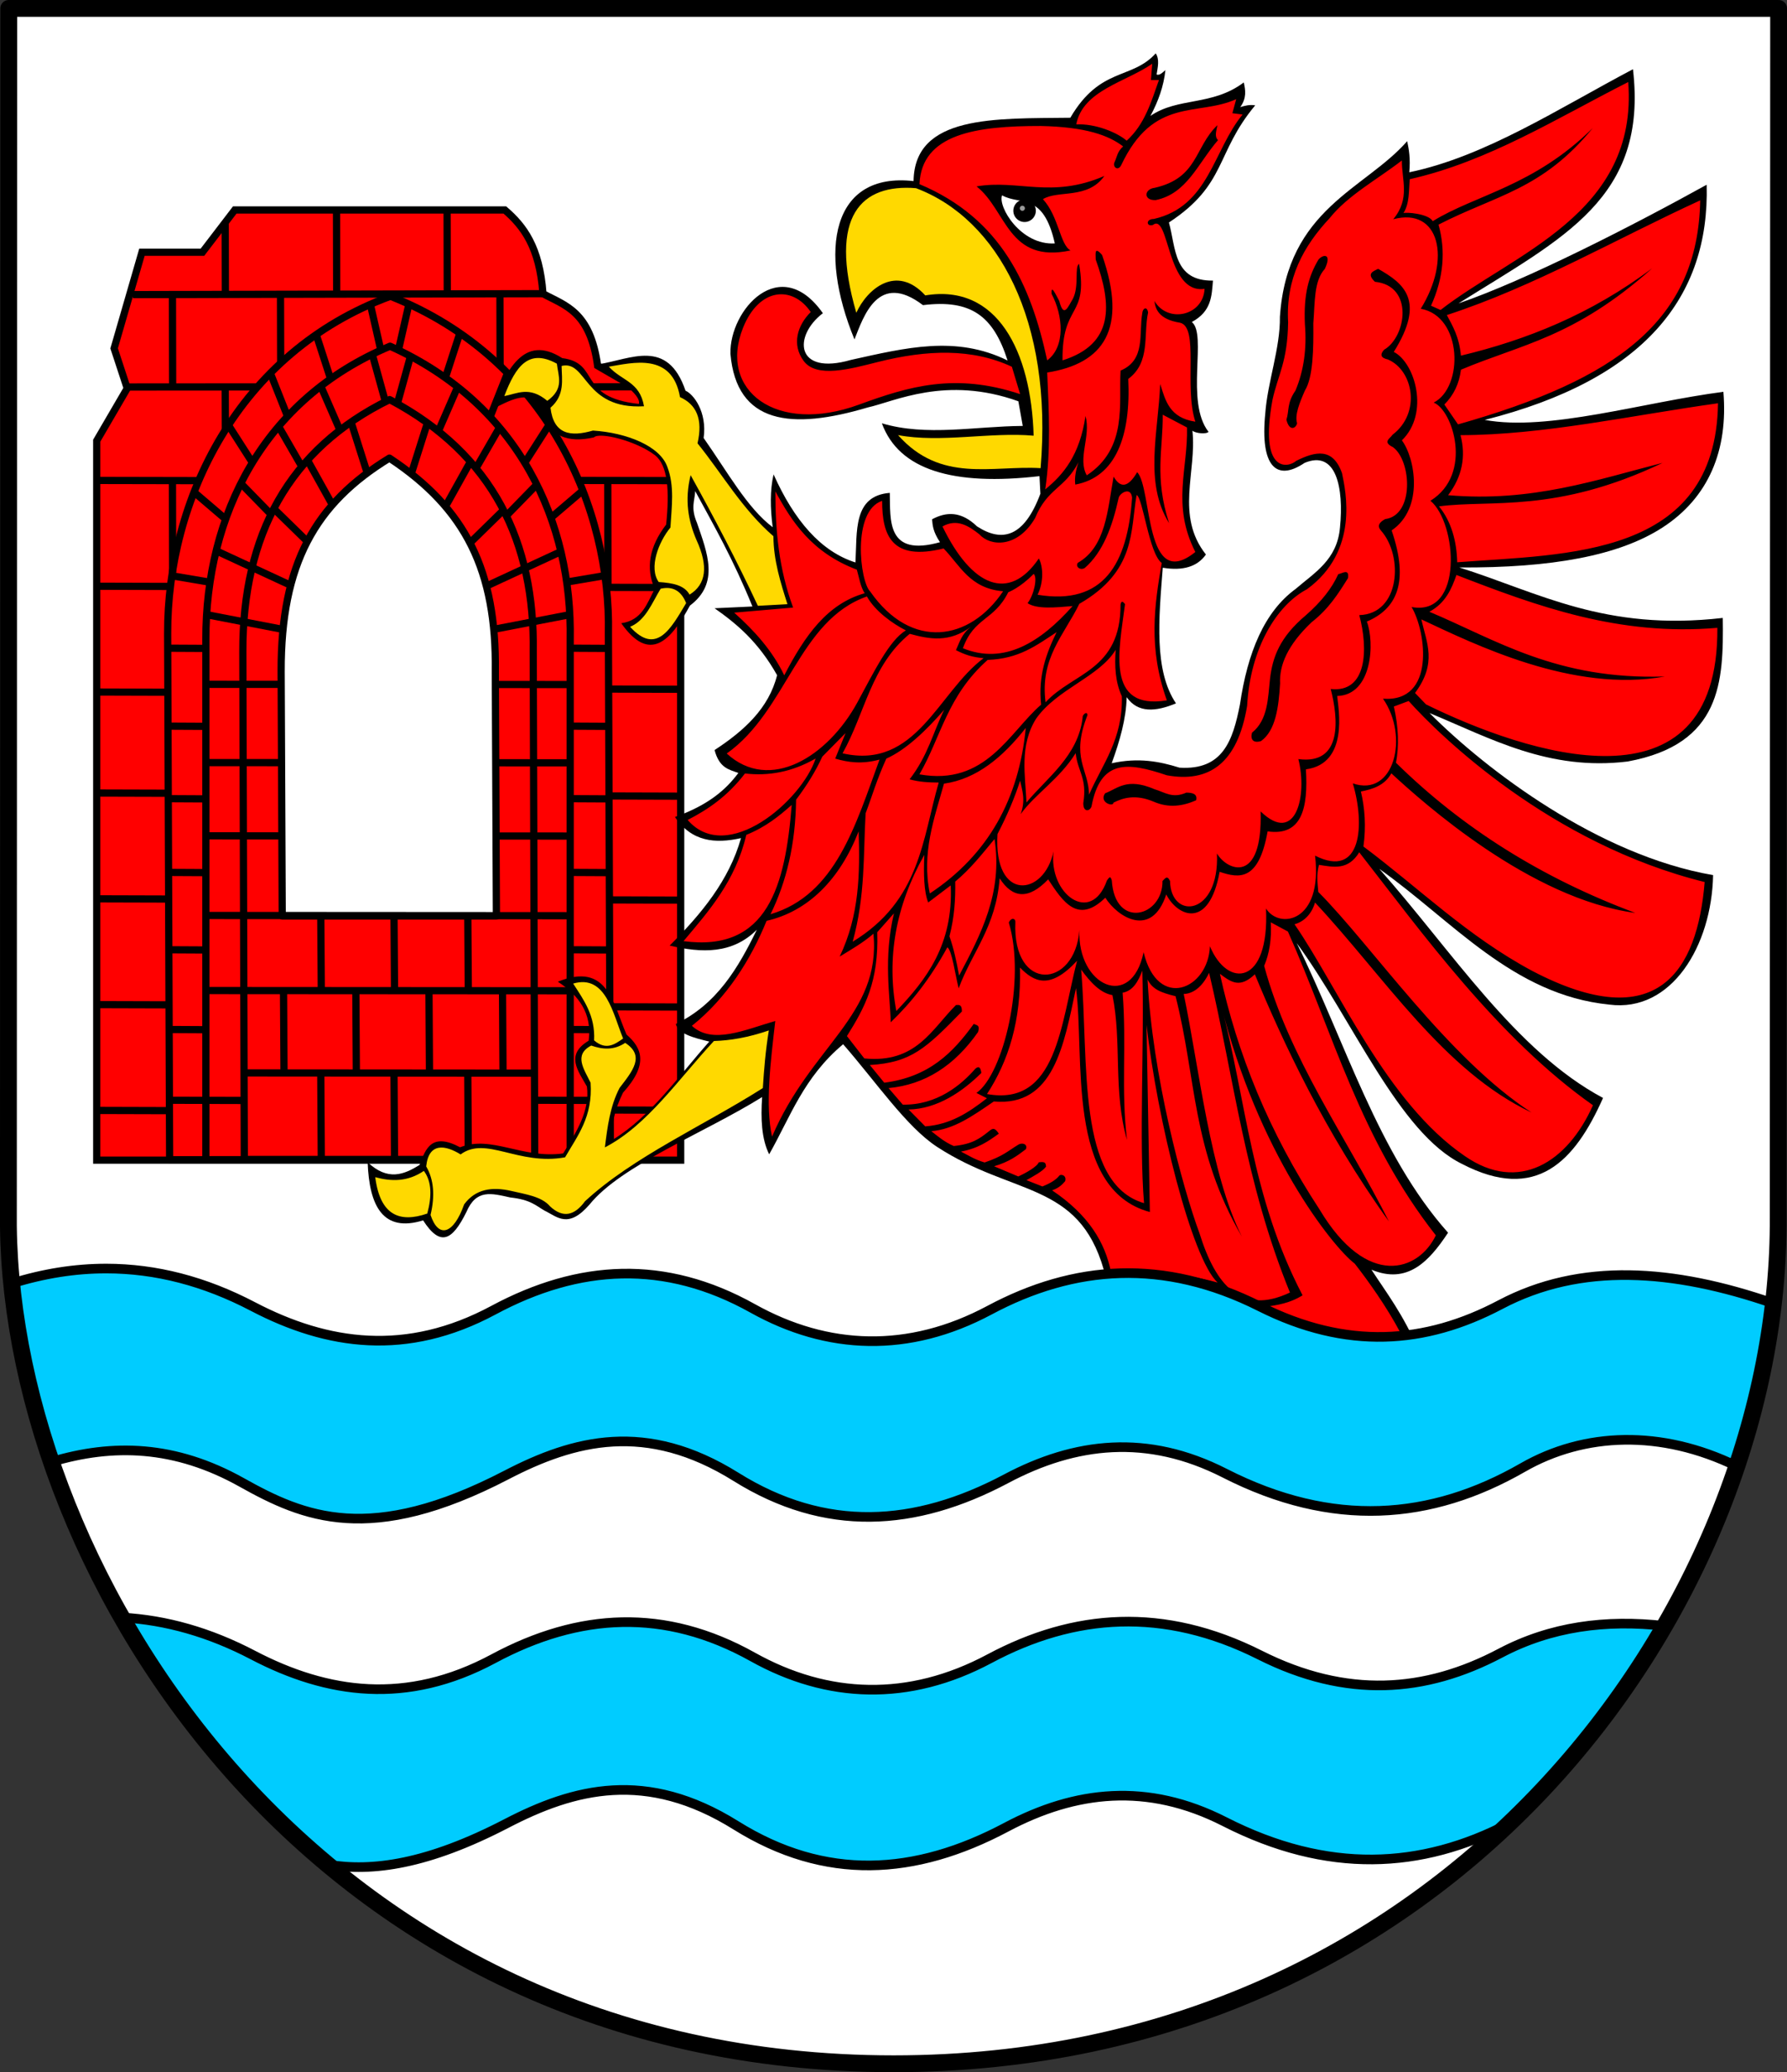
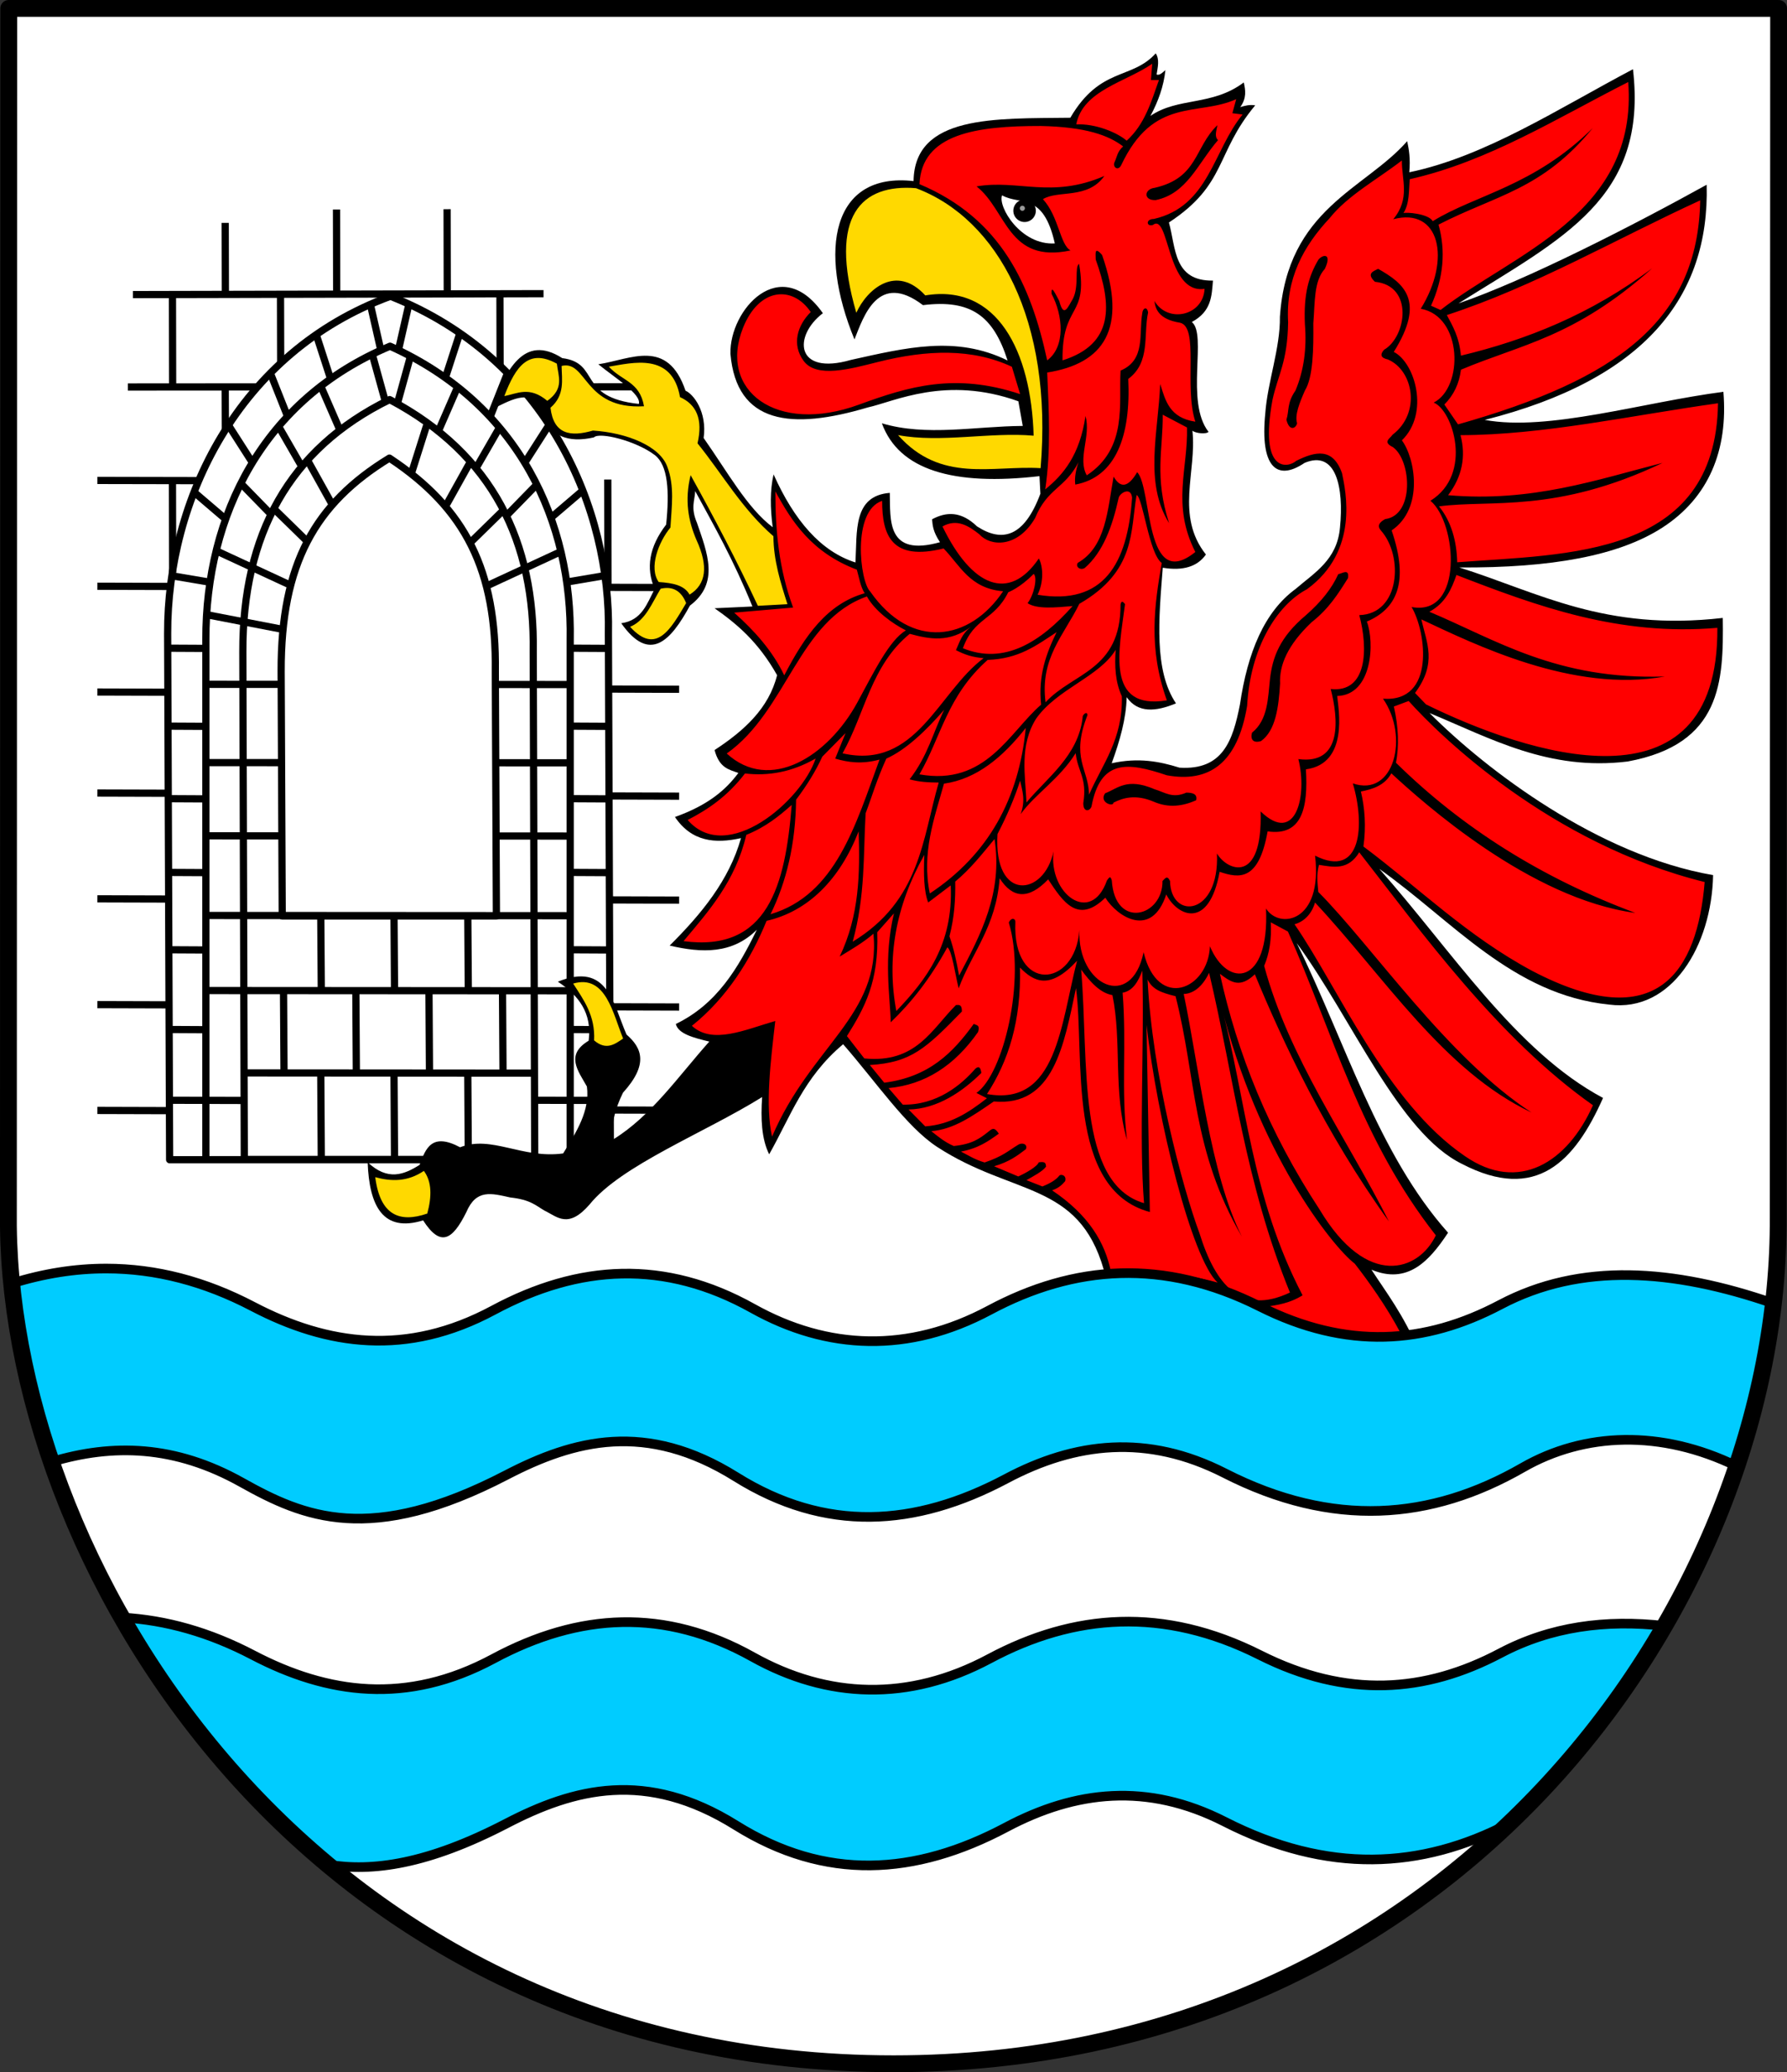
<svg xmlns="http://www.w3.org/2000/svg" xmlns:xlink="http://www.w3.org/1999/xlink" version="1.1" width="743.344" height="861.75" id="svg2">
  <rect width="100%" height="100%" fill="#333333" stroke="none" />
  <defs id="defs4" />
  <g transform="translate(-21.801,-153.29)" id="layer1">
    <g transform="translate(-797.115,0)" id="g4225">
      <g transform="translate(833.447,208.571)" id="layer1-7" style="stroke:none">
        <path d="m -10.894,-51.778 -0.145,506.198 0.005,0.414 c 1.759,145.562 128.313,348.158 368.234,348.149 230.631,-0.008 366.982,-187.995 367.945,-348.562 l 0.18,-506.198 z" id="path3405" style="fill:#ffffff;stroke:none" />
      </g>
      <g transform="translate(806.627,0)" id="g4001" style="stroke:#000000;stroke-width:3;stroke-miterlimit:4;stroke-opacity:1;stroke-dasharray:none">
-         <path d="m 59.761,298.163 11.579,-39.978 25.159,0 13.441,-17.576 112.352,0 c 7.751,6.669 14.465,15.413 15.853,34.808 9.309,5.061 19.605,7.299 22.746,29.983 l 34.544,19.989 0,310.369 -242.911,0 0,-299.208 12.693,-21.762 z" id="rect3805" style="fill:#ff0000;fill-opacity:1;stroke:#000000;stroke-width:3;stroke-miterlimit:4;stroke-opacity:1;stroke-dasharray:none" />
        <path d="m 82.024,416.725 c -0.161,-55.06 28.961,-116.889 92.686,-140.228 65.552,25.902 91.73,88.732 90.661,140.228 l 0.826,218.863 -183.347,0 z" id="rect3808" style="fill:none;stroke:#000000;stroke-width:3;stroke-linecap:butt;stroke-linejoin:round;stroke-miterlimit:4;stroke-opacity:1;stroke-dasharray:none;stroke-dashoffset:0" />
        <path d="m 97.924,419.363 c -0.133,-51.867 23.939,-100.11 76.611,-122.096 54.183,24.4 75.821,73.587 74.938,122.096 l 0,216.192 -151.549,0 z" id="path3811" style="fill:none;stroke:#000000;stroke-width:3;stroke-linecap:butt;stroke-linejoin:round;stroke-miterlimit:4;stroke-opacity:1;stroke-dasharray:none;stroke-dashoffset:0" />
        <path d="m 113.299,424.333 c -0.106,-48.454 19.082,-84.329 61.068,-104.867 43.19,22.795 60.439,59.55 59.734,104.867 l 0.618,211.155 -120.803,0 z" id="path3813" style="fill:none;stroke:#000000;stroke-width:3;stroke-linecap:butt;stroke-linejoin:round;stroke-miterlimit:4;stroke-opacity:1;stroke-dasharray:none;stroke-dashoffset:0" />
        <path d="M 238.386,275.419 67.577,275.8" id="path3815" style="fill:none;stroke:#000000;stroke-width:3;stroke-linecap:butt;stroke-linejoin:round;stroke-miterlimit:4;stroke-opacity:1;stroke-dasharray:none;stroke-dashoffset:0" />
        <path d="m 276.016,314.161 -46.754,0.035" id="path3849" style="fill:none;stroke:#000000;stroke-width:3;stroke-linecap:butt;stroke-linejoin:round;stroke-miterlimit:4;stroke-opacity:1;stroke-dasharray:none;stroke-dashoffset:0" />
        <path d="m 118.887,314.197 -53.422,0.037" id="path3817" style="fill:none;stroke:#000000;stroke-width:3;stroke-linecap:butt;stroke-linejoin:round;stroke-miterlimit:4;stroke-opacity:1;stroke-dasharray:none;stroke-dashoffset:0" />
        <path d="m 94.512,353.172 -41.717,-0.082" id="path3819" style="fill:none;stroke:#000000;stroke-width:3;stroke-linecap:butt;stroke-linejoin:round;stroke-miterlimit:4;stroke-opacity:1;stroke-dasharray:none;stroke-dashoffset:0" />
-         <path d="m 294.794,353.172 -42.026,-0.082" id="path3821" style="fill:none;stroke:#000000;stroke-width:3;stroke-linecap:butt;stroke-linejoin:round;stroke-miterlimit:4;stroke-opacity:1;stroke-dasharray:none;stroke-dashoffset:0" />
        <path d="m 294.794,397.633 -30.293,-0.082" id="path3823" style="fill:none;stroke:#000000;stroke-width:3;stroke-linecap:butt;stroke-linejoin:round;stroke-miterlimit:4;stroke-opacity:1;stroke-dasharray:none;stroke-dashoffset:0" />
        <path d="m 294.794,439.933 -29.367,-0.082" id="path3825" style="fill:none;stroke:#000000;stroke-width:3;stroke-linecap:butt;stroke-linejoin:round;stroke-miterlimit:4;stroke-opacity:1;stroke-dasharray:none;stroke-dashoffset:0" />
        <path d="m 294.794,484.393 -28.75,-0.082" id="path3827" style="fill:none;stroke:#000000;stroke-width:3;stroke-linecap:butt;stroke-linejoin:round;stroke-miterlimit:4;stroke-opacity:1;stroke-dasharray:none;stroke-dashoffset:0" />
        <path d="m 294.794,527.619 -29.058,-0.082" id="path3829" style="fill:none;stroke:#000000;stroke-width:3;stroke-linecap:butt;stroke-linejoin:round;stroke-miterlimit:4;stroke-opacity:1;stroke-dasharray:none;stroke-dashoffset:0" />
        <path d="m 294.794,572.08 -29.367,-0.082" id="path3831" style="fill:none;stroke:#000000;stroke-width:3;stroke-linecap:butt;stroke-linejoin:round;stroke-miterlimit:4;stroke-opacity:1;stroke-dasharray:none;stroke-dashoffset:0" />
        <path d="m 294.794,614.997 -29.985,-0.082" id="path3833" style="fill:none;stroke:#000000;stroke-width:3;stroke-linecap:butt;stroke-linejoin:round;stroke-miterlimit:4;stroke-opacity:1;stroke-dasharray:none;stroke-dashoffset:0" />
        <path d="m 82.779,397.172 -29.985,-0.082" id="path3835" style="fill:none;stroke:#000000;stroke-width:3;stroke-linecap:butt;stroke-linejoin:round;stroke-miterlimit:4;stroke-opacity:1;stroke-dasharray:none;stroke-dashoffset:0" />
        <path d="m 81.544,441.172 -28.75,-0.082" id="path3837" style="fill:none;stroke:#000000;stroke-width:3;stroke-linecap:butt;stroke-linejoin:round;stroke-miterlimit:4;stroke-opacity:1;stroke-dasharray:none;stroke-dashoffset:0" />
        <path d="m 81.853,483.172 -29.058,-0.082" id="path3839" style="fill:none;stroke:#000000;stroke-width:3;stroke-linecap:butt;stroke-linejoin:round;stroke-miterlimit:4;stroke-opacity:1;stroke-dasharray:none;stroke-dashoffset:0" />
        <path d="m 81.544,527.172 -28.75,-0.082" id="path3841" style="fill:none;stroke:#000000;stroke-width:3;stroke-linecap:butt;stroke-linejoin:round;stroke-miterlimit:4;stroke-opacity:1;stroke-dasharray:none;stroke-dashoffset:0" />
        <path d="m 81.544,571.172 -28.75,-0.082" id="path3843" style="fill:none;stroke:#000000;stroke-width:3;stroke-linecap:butt;stroke-linejoin:round;stroke-miterlimit:4;stroke-opacity:1;stroke-dasharray:none;stroke-dashoffset:0" />
        <path d="m 82.162,615.172 -29.367,-0.082" id="path3845" style="fill:none;stroke:#000000;stroke-width:3;stroke-linecap:butt;stroke-linejoin:round;stroke-miterlimit:4;stroke-opacity:1;stroke-dasharray:none;stroke-dashoffset:0" />
        <path d="m 105.972,245.981 0.071,29.651" id="path3851" style="fill:none;stroke:#000000;stroke-width:3;stroke-linecap:butt;stroke-linejoin:round;stroke-miterlimit:4;stroke-opacity:1;stroke-dasharray:none;stroke-dashoffset:0" />
        <path d="m 152.268,240.41 0.071,35.222" id="path3853" style="fill:none;stroke:#000000;stroke-width:3;stroke-linecap:butt;stroke-linejoin:round;stroke-miterlimit:4;stroke-opacity:1;stroke-dasharray:none;stroke-dashoffset:0" />
        <path d="m 198.27,240.283 0.071,35.348" id="path3855" style="fill:none;stroke:#000000;stroke-width:3;stroke-linecap:butt;stroke-linejoin:round;stroke-miterlimit:4;stroke-opacity:1;stroke-dasharray:none;stroke-dashoffset:0" />
        <path d="m 128.973,276.239 0.071,28.385" id="path3857" style="fill:none;stroke:#000000;stroke-width:3;stroke-linecap:butt;stroke-linejoin:round;stroke-miterlimit:4;stroke-opacity:1;stroke-dasharray:none;stroke-dashoffset:0" />
        <path d="m 84.029,276.239 0.071,38.007" id="path3859" style="fill:none;stroke:#000000;stroke-width:3;stroke-linecap:butt;stroke-linejoin:round;stroke-miterlimit:4;stroke-opacity:1;stroke-dasharray:none;stroke-dashoffset:0" />
        <path d="m 220.254,276.239 0.071,29.525" id="path3861" style="fill:none;stroke:#000000;stroke-width:3;stroke-linecap:butt;stroke-linejoin:round;stroke-miterlimit:4;stroke-opacity:1;stroke-dasharray:none;stroke-dashoffset:0" />
        <path d="m 105.972,314.093 0.071,18.51" id="path3863" style="fill:none;stroke:#000000;stroke-width:3;stroke-linecap:butt;stroke-linejoin:round;stroke-miterlimit:4;stroke-opacity:1;stroke-dasharray:none;stroke-dashoffset:0" />
        <use transform="translate(0,77.102)" id="use3865" style="stroke:#000000;stroke-width:3;stroke-miterlimit:4;stroke-opacity:1;stroke-dasharray:none" x="0" y="0" width="744.094" height="1052.362" xlink:href="#path3859" />
        <path d="m 265.115,352.708 0.071,45.284" id="path3871" style="fill:none;stroke:#000000;stroke-width:3;stroke-linecap:butt;stroke-linejoin:round;stroke-miterlimit:4;stroke-opacity:1;stroke-dasharray:none;stroke-dashoffset:0" />
        <path d="m 112.58,610.933 -30.614,-0.082" id="path3873" style="fill:none;stroke:#000000;stroke-width:3;stroke-linecap:butt;stroke-linejoin:round;stroke-miterlimit:4;stroke-opacity:1;stroke-dasharray:none;stroke-dashoffset:0" />
        <path d="m 97.62,581.512 -15.654,-0.082" id="path3875" style="fill:none;stroke:#000000;stroke-width:3;stroke-linecap:butt;stroke-linejoin:round;stroke-miterlimit:4;stroke-opacity:1;stroke-dasharray:none;stroke-dashoffset:0" />
        <use transform="translate(0,-33.161)" id="use3877" style="stroke:#000000;stroke-width:3;stroke-miterlimit:4;stroke-opacity:1;stroke-dasharray:none" x="0" y="0" width="744.094" height="1052.362" xlink:href="#path3875" />
        <use transform="translate(0,-65.325)" id="use3879" style="stroke:#000000;stroke-width:3;stroke-miterlimit:4;stroke-opacity:1;stroke-dasharray:none" x="0" y="0" width="744.094" height="1052.362" xlink:href="#path3875" />
        <use transform="translate(0,-95.993)" id="use3881" style="stroke:#000000;stroke-width:3;stroke-miterlimit:4;stroke-opacity:1;stroke-dasharray:none" x="0" y="0" width="744.094" height="1052.362" xlink:href="#path3875" />
        <use transform="translate(0,-126.162)" id="use3883" style="stroke:#000000;stroke-width:3;stroke-miterlimit:4;stroke-opacity:1;stroke-dasharray:none" x="0" y="0" width="744.094" height="1052.362" xlink:href="#path3875" />
        <path d="m 97.62,422.937 -15.654,-0.082" id="path3885" style="fill:none;stroke:#000000;stroke-width:3;stroke-linecap:butt;stroke-linejoin:round;stroke-miterlimit:4;stroke-opacity:1;stroke-dasharray:none;stroke-dashoffset:0" />
        <use transform="translate(152.092,0)" id="use3887" style="stroke:#000000;stroke-width:3;stroke-miterlimit:4;stroke-opacity:1;stroke-dasharray:none" x="0" y="0" width="744.094" height="1052.362" xlink:href="#path3873" />
        <use transform="translate(167.551,0)" id="use3889" style="stroke:#000000;stroke-width:3;stroke-miterlimit:4;stroke-opacity:1;stroke-dasharray:none" x="0" y="0" width="744.094" height="1052.362" xlink:href="#path3875" />
        <use transform="translate(167.551,0)" id="use3891" style="stroke:#000000;stroke-width:3;stroke-miterlimit:4;stroke-opacity:1;stroke-dasharray:none" x="0" y="0" width="744.094" height="1052.362" xlink:href="#use3877" />
        <use transform="translate(167.551,0)" id="use3893" style="stroke:#000000;stroke-width:3;stroke-miterlimit:4;stroke-opacity:1;stroke-dasharray:none" x="0" y="0" width="744.094" height="1052.362" xlink:href="#use3879" />
        <use transform="translate(167.551,0)" id="use3895" style="stroke:#000000;stroke-width:3;stroke-miterlimit:4;stroke-opacity:1;stroke-dasharray:none" x="0" y="0" width="744.094" height="1052.362" xlink:href="#use3881" />
        <use transform="translate(167.551,0)" id="use3897" style="stroke:#000000;stroke-width:3;stroke-miterlimit:4;stroke-opacity:1;stroke-dasharray:none" x="0" y="0" width="744.094" height="1052.362" xlink:href="#use3883" />
        <use transform="translate(167.551,0)" id="use3899" style="stroke:#000000;stroke-width:3;stroke-miterlimit:4;stroke-opacity:1;stroke-dasharray:none" x="0" y="0" width="744.094" height="1052.362" xlink:href="#path3885" />
        <path d="m 113.945,599.485 120.178,0.091" id="path3901" style="fill:none;stroke:#000000;stroke-width:3;stroke-linecap:butt;stroke-linejoin:round;stroke-miterlimit:4;stroke-opacity:1;stroke-dasharray:none;stroke-dashoffset:0" />
        <use transform="translate(0,-64.343)" id="use3911" style="stroke:#000000;stroke-width:3;stroke-miterlimit:4;stroke-opacity:1;stroke-dasharray:none" x="0" y="0" width="744.094" height="1052.362" xlink:href="#path3907" />
        <path d="m 97.764,470.432 151.207,0.091" id="path3913" style="fill:none;stroke:#000000;stroke-width:3;stroke-linecap:butt;stroke-linejoin:round;stroke-miterlimit:4;stroke-opacity:1;stroke-dasharray:none;stroke-dashoffset:0" />
        <path d="m 97.764,437.88 151.207,0.091" id="path3915" style="fill:none;stroke:#000000;stroke-width:3;stroke-linecap:butt;stroke-linejoin:round;stroke-miterlimit:4;stroke-opacity:1;stroke-dasharray:none;stroke-dashoffset:0" />
        <path d="m 129.236,432.491 c -0.078,-44.713 14.073,-69.736 45.038,-88.689 31.853,21.035 44.573,46.87 44.054,88.689 l 0.455,101.729 -89.092,0 z" id="path3905" style="fill:#ffffff;stroke:#000000;stroke-width:3;stroke-linecap:butt;stroke-linejoin:round;stroke-miterlimit:4;stroke-opacity:1;stroke-dasharray:none;stroke-dashoffset:0" />
        <path d="m 97.764,565.233 151.207,0.091" id="path3907" style="fill:none;stroke:#000000;stroke-width:3;stroke-linecap:butt;stroke-linejoin:round;stroke-miterlimit:4;stroke-opacity:1;stroke-dasharray:none;stroke-dashoffset:0" />
        <use transform="translate(0,-31.22)" id="use3909" style="stroke:#000000;stroke-width:3;stroke-miterlimit:4;stroke-opacity:1;stroke-dasharray:none" x="0" y="0" width="744.094" height="1052.362" xlink:href="#path3907" />
        <path d="m 145.724,599.765 0.217,36.198" id="path3919" style="fill:#ffffff;fill-opacity:1;fill-rule:evenodd;stroke:#000000;stroke-width:3;stroke-linecap:butt;stroke-linejoin:round;stroke-miterlimit:4;stroke-opacity:1;stroke-dasharray:none;stroke-dashoffset:0" />
        <path d="m 176.19,599.765 0.217,36.198" id="path3921" style="fill:#ffffff;fill-opacity:1;fill-rule:evenodd;stroke:#000000;stroke-width:3;stroke-linecap:butt;stroke-linejoin:round;stroke-miterlimit:4;stroke-opacity:1;stroke-dasharray:none;stroke-dashoffset:0" />
        <path d="m 206.879,599.765 0.217,36.198" id="path3923" style="fill:#ffffff;fill-opacity:1;fill-rule:evenodd;stroke:#000000;stroke-width:3;stroke-linecap:butt;stroke-linejoin:round;stroke-miterlimit:4;stroke-opacity:1;stroke-dasharray:none;stroke-dashoffset:0" />
        <path d="m 130.226,565.271 0.217,35.09" id="path3925" style="fill:#ffffff;fill-opacity:1;fill-rule:evenodd;stroke:#000000;stroke-width:3;stroke-linecap:butt;stroke-linejoin:round;stroke-miterlimit:4;stroke-opacity:1;stroke-dasharray:none;stroke-dashoffset:0" />
        <path d="m 160.311,565.271 0.217,35.09" id="path3927" style="fill:#ffffff;fill-opacity:1;fill-rule:evenodd;stroke:#000000;stroke-width:3;stroke-linecap:butt;stroke-linejoin:round;stroke-miterlimit:4;stroke-opacity:1;stroke-dasharray:none;stroke-dashoffset:0" />
        <path d="m 190.732,565.271 0.217,35.09" id="path3929" style="fill:#ffffff;fill-opacity:1;fill-rule:evenodd;stroke:#000000;stroke-width:3;stroke-linecap:butt;stroke-linejoin:round;stroke-miterlimit:4;stroke-opacity:1;stroke-dasharray:none;stroke-dashoffset:0" />
        <path d="m 221.319,565.271 0.217,35.09" id="path3931" style="fill:#ffffff;fill-opacity:1;fill-rule:evenodd;stroke:#000000;stroke-width:3;stroke-linecap:butt;stroke-linejoin:round;stroke-miterlimit:4;stroke-opacity:1;stroke-dasharray:none;stroke-dashoffset:0" />
        <path d="m 145.724,534.002 0.217,31.426" id="path3933" style="fill:#ffffff;fill-opacity:1;fill-rule:evenodd;stroke:#000000;stroke-width:3;stroke-linecap:butt;stroke-linejoin:round;stroke-miterlimit:4;stroke-opacity:1;stroke-dasharray:none;stroke-dashoffset:0" />
        <path d="m 176.19,534.002 0.217,31.426" id="path3935" style="fill:#ffffff;fill-opacity:1;fill-rule:evenodd;stroke:#000000;stroke-width:3;stroke-linecap:butt;stroke-linejoin:round;stroke-miterlimit:4;stroke-opacity:1;stroke-dasharray:none;stroke-dashoffset:0" />
        <path d="m 206.879,534.002 0.217,31.426" id="path3937" style="fill:#ffffff;fill-opacity:1;fill-rule:evenodd;stroke:#000000;stroke-width:3;stroke-linecap:butt;stroke-linejoin:round;stroke-miterlimit:4;stroke-opacity:1;stroke-dasharray:none;stroke-dashoffset:0" />
        <path d="M 99.069,395.329 83.882,392.759" id="path3939" style="fill:#ffffff;fill-opacity:1;fill-rule:evenodd;stroke:#000000;stroke-width:3;stroke-linecap:butt;stroke-linejoin:round;stroke-miterlimit:4;stroke-opacity:1;stroke-dasharray:none;stroke-dashoffset:0" />
        <path d="M 105.845,368.926 92.994,357.944" id="path3941" style="fill:#ffffff;fill-opacity:1;fill-rule:evenodd;stroke:#000000;stroke-width:3;stroke-linecap:butt;stroke-linejoin:round;stroke-miterlimit:4;stroke-opacity:1;stroke-dasharray:none;stroke-dashoffset:0" />
        <path d="M 117.06,345.327 107.481,330.373" id="path3943" style="fill:#ffffff;fill-opacity:1;fill-rule:evenodd;stroke:#000000;stroke-width:3;stroke-linecap:butt;stroke-linejoin:round;stroke-miterlimit:4;stroke-opacity:1;stroke-dasharray:none;stroke-dashoffset:0" />
        <path d="m 131.78,326.168 -6.776,-17.057" id="path3945" style="fill:#ffffff;fill-opacity:1;fill-rule:evenodd;stroke:#000000;stroke-width:3;stroke-linecap:butt;stroke-linejoin:round;stroke-miterlimit:4;stroke-opacity:1;stroke-dasharray:none;stroke-dashoffset:0" />
        <path d="m 149.772,310.747 -5.841,-17.991" id="path3947" style="fill:#ffffff;fill-opacity:1;fill-rule:evenodd;stroke:#000000;stroke-width:3;stroke-linecap:butt;stroke-linejoin:round;stroke-miterlimit:4;stroke-opacity:1;stroke-dasharray:none;stroke-dashoffset:0" />
        <path d="m 166.361,279.904 4.206,18.459" id="path3949" style="fill:#ffffff;fill-opacity:1;fill-rule:evenodd;stroke:#000000;stroke-width:3;stroke-linecap:butt;stroke-linejoin:round;stroke-miterlimit:4;stroke-opacity:1;stroke-dasharray:none;stroke-dashoffset:0" />
        <path d="m 248.14,395.329 15.187,-2.57" id="path3953" style="fill:#ffffff;fill-opacity:1;fill-rule:evenodd;stroke:#000000;stroke-width:3;stroke-linecap:butt;stroke-linejoin:round;stroke-miterlimit:4;stroke-opacity:1;stroke-dasharray:none;stroke-dashoffset:0" />
        <path d="m 241.364,368.693 12.851,-10.982" id="path3955" style="fill:#ffffff;fill-opacity:1;fill-rule:evenodd;stroke:#000000;stroke-width:3;stroke-linecap:butt;stroke-linejoin:round;stroke-miterlimit:4;stroke-opacity:1;stroke-dasharray:none;stroke-dashoffset:0" />
        <path d="m 230.849,345.327 9.58,-14.954" id="path3957" style="fill:#ffffff;fill-opacity:1;fill-rule:evenodd;stroke:#000000;stroke-width:3;stroke-linecap:butt;stroke-linejoin:round;stroke-miterlimit:4;stroke-opacity:1;stroke-dasharray:none;stroke-dashoffset:0" />
        <path d="m 216.363,326.168 6.776,-17.057" id="path3959" style="fill:#ffffff;fill-opacity:1;fill-rule:evenodd;stroke:#000000;stroke-width:3;stroke-linecap:butt;stroke-linejoin:round;stroke-miterlimit:4;stroke-opacity:1;stroke-dasharray:none;stroke-dashoffset:0" />
        <path d="m 197.437,310.747 5.841,-17.991" id="path3961" style="fill:#ffffff;fill-opacity:1;fill-rule:evenodd;stroke:#000000;stroke-width:3;stroke-linecap:butt;stroke-linejoin:round;stroke-miterlimit:4;stroke-opacity:1;stroke-dasharray:none;stroke-dashoffset:0" />
        <path d="m 182.25,280.372 -4.206,18.459" id="path3963" style="fill:#ffffff;fill-opacity:1;fill-rule:evenodd;stroke:#000000;stroke-width:3;stroke-linecap:butt;stroke-linejoin:round;stroke-miterlimit:4;stroke-opacity:1;stroke-dasharray:none;stroke-dashoffset:0" />
        <path d="M 129.042,414.868 98.184,408.907" id="path3965" style="fill:#ffffff;fill-opacity:1;fill-rule:evenodd;stroke:#000000;stroke-width:3;stroke-linecap:butt;stroke-linejoin:round;stroke-miterlimit:4;stroke-opacity:1;stroke-dasharray:none;stroke-dashoffset:0" />
        <path d="m 133.239,396.719 -30.827,-14.276" id="path3967" style="fill:#ffffff;fill-opacity:1;fill-rule:evenodd;stroke:#000000;stroke-width:3;stroke-linecap:butt;stroke-linejoin:round;stroke-miterlimit:4;stroke-opacity:1;stroke-dasharray:none;stroke-dashoffset:0" />
        <path d="M 140.273,378.616 126.101,364.754" id="path3969" style="fill:#ffffff;fill-opacity:1;fill-rule:evenodd;stroke:#000000;stroke-width:3;stroke-linecap:butt;stroke-linejoin:round;stroke-miterlimit:4;stroke-opacity:1;stroke-dasharray:none;stroke-dashoffset:0" />
        <path d="M 125.067,367.237 112.757,354.616" id="path3971" style="fill:#ffffff;fill-opacity:1;fill-rule:evenodd;stroke:#000000;stroke-width:3;stroke-linecap:butt;stroke-linejoin:round;stroke-miterlimit:4;stroke-opacity:1;stroke-dasharray:none;stroke-dashoffset:0" />
        <path d="M 150.411,362.995 140.273,344.789" id="path3973" style="fill:#ffffff;fill-opacity:1;fill-rule:evenodd;stroke:#000000;stroke-width:3;stroke-linecap:butt;stroke-linejoin:round;stroke-miterlimit:4;stroke-opacity:1;stroke-dasharray:none;stroke-dashoffset:0" />
-         <path d="m 165.1,350.168 -6.621,-20.896" id="path3975" style="fill:#ffffff;fill-opacity:1;fill-rule:evenodd;stroke:#000000;stroke-width:3;stroke-linecap:butt;stroke-linejoin:round;stroke-miterlimit:4;stroke-opacity:1;stroke-dasharray:none;stroke-dashoffset:0" />
        <path d="m 137.791,347.272 -9.31,-16.138" id="path3977" style="fill:#ffffff;fill-opacity:1;fill-rule:evenodd;stroke:#000000;stroke-width:3;stroke-linecap:butt;stroke-linejoin:round;stroke-miterlimit:4;stroke-opacity:1;stroke-dasharray:none;stroke-dashoffset:0" />
        <path d="m 153.514,331.755 -7.655,-17.586" id="path3979" style="fill:#ffffff;fill-opacity:1;fill-rule:evenodd;stroke:#000000;stroke-width:3;stroke-linecap:butt;stroke-linejoin:round;stroke-miterlimit:4;stroke-opacity:1;stroke-dasharray:none;stroke-dashoffset:0" />
        <path d="m 172.549,320.169 -5.379,-19.448" id="path3981" style="fill:#ffffff;fill-opacity:1;fill-rule:evenodd;stroke:#000000;stroke-width:3;stroke-linecap:butt;stroke-linejoin:round;stroke-miterlimit:4;stroke-opacity:1;stroke-dasharray:none;stroke-dashoffset:0" />
-         <path d="m 218.448,414.868 30.858,-5.961" id="path3983" style="fill:#ffffff;fill-opacity:1;fill-rule:evenodd;stroke:#000000;stroke-width:3;stroke-linecap:butt;stroke-linejoin:round;stroke-miterlimit:4;stroke-opacity:1;stroke-dasharray:none;stroke-dashoffset:0" />
        <path d="m 215.285,396.719 30.827,-14.276" id="path3985" style="fill:#ffffff;fill-opacity:1;fill-rule:evenodd;stroke:#000000;stroke-width:3;stroke-linecap:butt;stroke-linejoin:round;stroke-miterlimit:4;stroke-opacity:1;stroke-dasharray:none;stroke-dashoffset:0" />
        <path d="m 208.251,378.616 14.172,-13.862" id="path3987" style="fill:#ffffff;fill-opacity:1;fill-rule:evenodd;stroke:#000000;stroke-width:3;stroke-linecap:butt;stroke-linejoin:round;stroke-miterlimit:4;stroke-opacity:1;stroke-dasharray:none;stroke-dashoffset:0" />
        <path d="M 223.457,367.237 235.768,354.616" id="path3989" style="fill:#ffffff;fill-opacity:1;fill-rule:evenodd;stroke:#000000;stroke-width:3;stroke-linecap:butt;stroke-linejoin:round;stroke-miterlimit:4;stroke-opacity:1;stroke-dasharray:none;stroke-dashoffset:0" />
        <path d="m 198.113,362.995 10.138,-18.207" id="path3991" style="fill:#ffffff;fill-opacity:1;fill-rule:evenodd;stroke:#000000;stroke-width:3;stroke-linecap:butt;stroke-linejoin:round;stroke-miterlimit:4;stroke-opacity:1;stroke-dasharray:none;stroke-dashoffset:0" />
        <path d="m 183.424,350.168 6.621,-20.896" id="path3993" style="fill:#ffffff;fill-opacity:1;fill-rule:evenodd;stroke:#000000;stroke-width:3;stroke-linecap:butt;stroke-linejoin:round;stroke-miterlimit:4;stroke-opacity:1;stroke-dasharray:none;stroke-dashoffset:0" />
        <path d="m 210.734,347.272 9.31,-16.138" id="path3995" style="fill:#ffffff;fill-opacity:1;fill-rule:evenodd;stroke:#000000;stroke-width:3;stroke-linecap:butt;stroke-linejoin:round;stroke-miterlimit:4;stroke-opacity:1;stroke-dasharray:none;stroke-dashoffset:0" />
        <path d="m 195.01,331.755 7.655,-17.586" id="path3997" style="fill:#ffffff;fill-opacity:1;fill-rule:evenodd;stroke:#000000;stroke-width:3;stroke-linecap:butt;stroke-linejoin:round;stroke-miterlimit:4;stroke-opacity:1;stroke-dasharray:none;stroke-dashoffset:0" />
        <path d="m 177.631,320.996 5.379,-19.448" id="path3999" style="fill:#ffffff;fill-opacity:1;fill-rule:evenodd;stroke:#000000;stroke-width:3;stroke-linecap:butt;stroke-linejoin:round;stroke-miterlimit:4;stroke-opacity:1;stroke-dasharray:none;stroke-dashoffset:0" />
      </g>
      <g transform="translate(807.018,0)" id="g4200">
        <path d="m 492.646,175.49 c -10.022,11.103 -23.061,5.477 -35.522,26.767 -31.283,0.379 -64.838,-1.241 -65.205,26.343 -34.029,-3.835 -39.829,28.776 -24.584,65.832 3.796,-9.534 9.846,-28.429 28.486,-14.244 19.956,-2.462 29.28,4.439 35.206,23.021 -21.517,-10.566 -42.349,-5.287 -65.114,-0.254 -23.326,6.716 -24.084,-9.995 -11.721,-19.413 -17.738,-25.205 -38.875,-1.4 -38.459,16.849 2.531,29.349 25.348,31.797 57.14,22.343 11.205,-2.452 32.487,-13.364 62.634,-2.564 l 1.831,10.256 c -19.631,0.114 -40.108,4.458 -58.605,-1.099 7.094,19.462 29.749,26.13 65.564,21.977 l 0.366,7.326 c -6.719,17.985 -15.829,20.427 -26.372,13.552 -6.584,-6.34 -12.732,-6.135 -18.68,-2.93 0.222,2.586 0.395,5.138 3.297,9.523 -22.352,6.272 -20.599,-9.257 -20.878,-20.512 -15.395,1.227 -13.55,16.103 -14.285,28.936 -14.355,-4.541 -25.451,-17.411 -34.064,-36.628 -1.513,6.63 -1.402,14.072 -0.366,21.977 -10.559,-7.956 -18.786,-22.958 -28.725,-37.107 1.518,-10.895 -4.246,-18.261 -7.536,-19.667 -7.502,-22.005 -22.74,-13.063 -36.262,-10.988 7.114,5.815 17.96,12.43 16.849,16.483 -25.888,-2.757 -15.838,-17.004 -31.866,-19.047 -16.109,-10.276 -23.317,4.965 -30.035,21.61 7.964,-3.637 16.578,-9.554 20.878,-0.366 3.585,11.633 11.752,14.101 22.343,11.721 2.173,-2.33 17.354,1.338 25.273,7.326 5.57,4.214 6.185,15.185 4.762,28.936 -7.071,9.235 -8.543,18.141 -4.762,26.738 -3.187,6.052 -5.254,13.101 -13.919,14.285 11.834,16.813 20.527,7.451 28.57,-7.326 12.457,-9.351 7.192,-21.983 2.93,-34.43 -2.709,-6.368 -0.919,-9.135 -0.733,-13.186 7.902,14.562 15.785,28.283 23.808,47.983 l -15.75,0.733 c 9.143,6.434 18.123,13.844 26.006,27.837 -3.429,13.747 -13.703,23.092 -26.006,31.134 1.986,7.542 6.061,8.121 9.89,9.523 -5.116,6.892 -12.376,13.325 -26.372,18.314 6.943,10.31 16.719,11.176 27.471,8.791 -4.943,17.559 -16.501,31.556 -29.669,44.686 13.357,3.135 26.07,3.565 36.262,-6.593 -7.75,15.85 -16.514,30.889 -33.698,39.192 0.955,4.079 7.337,5.747 13.919,7.326 -12.807,14.354 -24.193,30.981 -39.924,40.657 -0.988,-5.805 0.55,-12.332 4.029,-19.413 10.762,-11.853 7.83,-18.648 1.465,-24.174 -5.608,-12.806 -7.79,-30.411 -28.57,-21.977 8.681,5.701 14.314,13.116 12.82,24.541 -9.851,5.912 -4.391,12.52 -0.733,19.047 1.33,9.98 -4.3,18.906 -9.89,27.837 -17.115,2.309 -29.754,-7.719 -42.855,-2.564 -11.858,-6.296 -14.333,0.543 -16.849,7.326 -6.501,4.08 -13.221,6.778 -21.61,-1.099 0.682,18.432 6.482,29.291 23.076,24.174 7.156,11.104 12.096,8.427 17.977,-3.423 4.136,-9.708 10.416,-7.832 18.285,-6.1 8.452,0.909 10.635,3.385 14.285,5.494 5.261,2.524 9.768,7.689 18.68,-2.564 13.147,-16.333 47.86,-29.791 71.791,-44.686 -0.61,8.994 -0.267,17.352 2.93,23.808 8.833,-15.59 14.284,-31.96 30.767,-45.785 13.621,15.583 26.328,34.384 39.111,42.711 31.457,20.493 58.768,14.276 69.308,51.056 l 1.465,7.326 c 48.785,-5.564 71.822,42.967 129.663,26.372 -7.061,-15.917 -13.313,-23.737 -19.779,-33.698 14.919,6.2 23.883,-3.299 31.866,-15.384 -29.278,-32.875 -42.738,-79.59 -62.942,-120.405 23.222,31.71 42.48,79.048 68.803,91.835 30.785,15.968 46.833,-0.976 58.605,-27.471 -36.43,-19.429 -62.978,-61.319 -93.035,-95.233 30.358,21.463 55.378,52.348 95.599,56.407 25.919,3.414 42.639,-24.469 43.221,-53.843 -47.727,-8.25 -94.311,-43.645 -117.942,-67.395 25.54,10.576 49.572,24.171 82.413,20.145 39.018,-7.19 39.911,-33.14 39.558,-59.704 -49.171,5.645 -76.502,-10.549 -109.587,-20.99 38.412,0.227 66.362,-4.871 84.494,-16.597 19.17,-12.398 27.366,-32.093 25.346,-56.448 -33.247,4.292 -72.898,16.566 -99.262,11.68 66.386,-16.806 93.542,-51.006 92.302,-97.797 -30.576,16.928 -75.12,39.748 -103.219,49.347 43.579,-27.365 78.826,-43.749 72.564,-97.387 -30.89,16.293 -61.552,36.354 -93.035,42.855 0.514,-5.727 -0.141,-9.407 -0.881,-12.939 -17.521,20.047 -49.894,27.998 -52.948,73.009 0.176,13.124 -5.143,27.137 -6.085,40.185 -2.208,22.276 4.745,28.443 16.327,20.617 13.227,-5.588 16.376,10.409 14.749,26.865 -1.18,13.461 -10.558,18.725 -18.412,25.513 -13.061,9.51 -20.031,26.486 -23.21,48.109 -2.959,15.087 -7.146,27.39 -25.139,26.245 -8.294,-2.579 -17.067,-4.306 -28.203,-1.831 3.377,-9.287 6.02,-18.501 6.227,-27.471 4.665,6.647 12.032,6.089 20.512,2.564 -9.21,-13.743 -7.146,-35.216 -5.494,-56.407 8.585,1.421 14.47,-0.532 17.948,-5.494 -12.798,-16.204 -3.749,-34.335 -5.614,-51.504 1.29,1.132 5.812,1.546 6.706,0.486 -9.821,-12.567 -0.457,-40.436 -6.952,-45.68 8.277,-4.455 8.241,-10.906 8.791,-17.215 -16.454,0.221 -15.385,-13.576 -18.314,-24.174 24.179,-15.862 19.257,-28.806 35.895,-48.715 -2.498,-0.389 -4.349,0.192 -6.227,0.733 2.735,-3.827 2.171,-7.054 1.465,-10.256 -13.177,9.919 -27.294,6.024 -38.826,13.919 3.251,-6.055 5.526,-12.354 6.227,-19.047 -1.221,1.049 -2.442,2.316 -3.663,1.831 0.484,-3.104 1.294,-6.3 -0.366,-8.791 z" id="path4094" style="fill:#000000;stroke:none" />
        <path d="m 368.102,283.375 c -11.8,-40.652 2.288,-53.635 24.829,-51.828 34.138,12.871 56.994,55.005 51.828,116.433 -20.191,-1.192 -41.474,6.359 -59.301,-13.741 17.714,3.346 38.517,-1.367 56.408,0.241 -1.035,-35.048 -15.138,-63.325 -45.079,-58.337 -11.993,-13.094 -24.158,-2.732 -28.686,7.232 z" id="path4096" style="fill:#ffd900;fill-opacity:1;stroke:none" />
        <path d="m 428.733,234.531 c 7.738,4.31 17.099,-1.47 21.941,19.995 -14.164,0.841 -23.777,-15.265 -21.941,-19.995 z" id="path4106" style="fill:#ffffff;stroke:none" />
        <path d="m 441.031,240.282 a 3.716,3.716 0 1 1 -4.3e-4,-0.056" transform="matrix(1.259,0,0,1.259,-112.481,-61.581)" id="path4108" style="fill:#000000;stroke:none" />
        <path d="m 441.031,240.282 a 3.716,3.716 0 1 1 -4.3e-4,-0.056" transform="matrix(0.285,0,0,0.285,312.539,171.427)" id="path4110" style="fill:#999999;stroke:none" />
        <path d="m 286.704,398.127 c 5.074,-1.165 8.58,0.888 10.608,5.976 -6.272,10.523 -12.359,21.938 -23.307,9.861 6.474,-2.684 9.063,-9.866 12.699,-15.837 z M 245.504,305.472 c 0.09,5.705 1.464,12.101 -4.617,17.385 1.296,11.2 8.442,12.164 17.664,9.494 14.11,0.906 27.817,6.438 30.911,15.014 3.099,8.057 1.829,16.534 1.318,25.307 -4.979,6.054 -9.083,16.793 -4.871,22.665 5.778,0.405 10.624,1.26 12.826,5.24 6.895,-4.216 7.927,-11.753 2.87,-22.742 -3.353,-7.792 -5.025,-16.368 -2.429,-26.937 9.719,17.514 19.43,36.029 27.97,54.329 l 12.306,-0.676 c -2.826,-8.872 -5.791,-18.196 -5.832,-28.262 -12.921,-11.168 -21.14,-25.694 -31.574,-38.639 2.331,-10.025 -0.457,-16.154 -7.286,-19.209 -3.275,-18.836 -19.889,-14.213 -29.603,-12.663 5.528,6.062 12.823,6.116 14.631,16.465 -25.186,1.443 -23.638,-19.318 -34.285,-16.77 z m -1.967,-0.941 c 0.558,5.152 3.253,10.304 -3.974,15.456 -7.521,-6.308 -12.645,-2.905 -17.884,-1.987 4.766,-12.48 10.156,-19.898 21.859,-13.468 z" id="path4120" style="fill:#ffd900;fill-opacity:1;fill-rule:evenodd;stroke:none" />
-         <path d="m 188.214,640.229 c 3.344,4.479 3.34,10.632 1.414,17.747 -11.604,4 -19.632,0.636 -21.635,-15.131 6.742,1.829 13.483,1.956 20.221,-2.616 z m 83.748,-53.237 c -4.849,3.212 -9.521,2.703 -14.141,1.121 -7.407,3.872 -2.983,9.801 -0.259,15.435 0.986,14.222 -5.459,22.076 -10.606,31.042 -19.521,3.539 -32.886,-9.052 -43.459,-1.207 -6.248,-3.87 -13.276,-5.154 -14.314,5.001 3.136,5.344 3.733,12.074 1.811,20.177 3.312,9.992 9.615,7.983 13.969,-4.398 4.744,-6.448 11.619,-7.414 19.574,-5.605 6.08,1.421 12.678,2.326 16.125,6.381 5.463,5.121 10.259,3.84 14.572,-2.069 19.98,-18.46 49.282,-31.411 73.983,-47.08 0.497,-7.654 1.097,-15.41 2.501,-23.971 -8.607,2.952 -16.08,4.202 -22.85,4.398 -14.671,15.767 -27.759,35.155 -45.356,44.235 1.08,-8.545 2.128,-17.099 6.122,-24.747 5.329,-6.928 10.744,-13.292 2.328,-18.711 z m -12.934,-1.035 c 4.92,4.224 8.498,1.736 12.072,-0.776 -4.194,-10.112 -7.136,-26.868 -20.781,-22.85 4.391,6.821 9.234,13.321 8.709,23.626 z" id="path4127" style="fill:#ffd900;fill-opacity:1;fill-rule:evenodd;stroke:none" />
+         <path d="m 188.214,640.229 c 3.344,4.479 3.34,10.632 1.414,17.747 -11.604,4 -19.632,0.636 -21.635,-15.131 6.742,1.829 13.483,1.956 20.221,-2.616 z m 83.748,-53.237 z m -12.934,-1.035 c 4.92,4.224 8.498,1.736 12.072,-0.776 -4.194,-10.112 -7.136,-26.868 -20.781,-22.85 4.391,6.821 9.234,13.321 8.709,23.626 z" id="path4127" style="fill:#ffd900;fill-opacity:1;fill-rule:evenodd;stroke:none" />
        <path d="m 519.777,570.934 c 15.215,61.413 46.19,100.637 55.669,107.887 5.571,7.136 13.22,17.824 18.948,28.641 -23.783,4.951 -39.174,-4.593 -56.598,-10.627 5.893,-0.839 10.647,-1.614 15.94,-4.851 -21.496,-41.163 -23.343,-81.057 -33.959,-121.05 z" id="path4195" style="fill:#ff0000;fill-opacity:1;fill-rule:evenodd;stroke:none" />
        <path d="m 488.821,579.481 c 4.439,39.48 18.819,97.324 29.57,107.189 -17.027,-4.786 -30.872,-4.33 -44.354,-4.389 -2.429,-12.139 -9.155,-23.663 -24.487,-33.959 3.014,-1.071 4.206,-2.445 5.427,-3.814 0.729,-2.509 -1.829,-3.041 -2.428,-2.313 -1.277,1.655 -3.616,3.158 -7.039,4.506 l -6.636,-2.617 c 2.93,-1.685 6.716,-3.613 8.164,-5.646 -0.175,-1.361 -0.177,-2.218 -3.082,-1.759 -0.506,1.677 -5.261,4.423 -8.492,5.867 l -10.054,-4.237 c 6.33,-1.843 9.735,-4.445 13.254,-7.131 0.815,-2.257 -1.702,-2.728 -3.102,-1.898 -4.395,2.655 -6.302,4.795 -14.096,7.45 -4.347,-1.297 -6.739,-2.985 -9.842,-4.53 7.218,-1.334 11.46,-4.35 15.75,-7.441 -1.403,-2.147 -2.293,-2.617 -4.002,-1.091 -4.027,3.219 -7.062,5.428 -14.735,6.217 -3.86,-1.623 -6.898,-4.256 -9.329,-6.165 9.213,-0.789 16.66,-5.938 25.987,-12.359 24.938,2.247 29.136,-23.37 34.19,-47.126 3.751,27.905 -4.446,83.666 30.725,93.098 z m 0.432,-18.84 c 1.982,3.994 5.353,5.413 11.646,6.943 8.801,34.574 6.639,63.885 27.608,100.031 -13.214,-26.183 -17.766,-70.154 -24.215,-100.957 3.62,-0.099 7.56,-2.541 10.564,-8.794 10.449,44.167 14.954,87.145 33.625,132.956 -20.199,9.526 -30.857,-2.852 -37.635,-24.679 -7.055,-18.98 -19.653,-66.052 -21.594,-105.501 z m 51.248,-23.787 7.141,3.845 c 18.86,42.412 30.016,86.224 61.52,126.337 -7.108,14.916 -28.528,22.405 -48.337,-10.711 -21.212,-32.347 -34.292,-65.063 -41.471,-98.048 4.895,3.705 8.368,5.99 14.529,0.204 11.445,27.721 29.225,65.917 55.78,102.788 -17.806,-35.197 -41.457,-67.696 -51.908,-106.288 2.165,-5.105 3.134,-11.107 2.746,-18.127 z m 36.802,-29.112 c -4.61,7.586 -10.722,6.161 -16.753,5.218 -1.116,4.265 -0.557,7.694 -0.275,11.26 22.255,22.365 53.945,69.235 88.71,91.731 -36.575,-17.226 -61.236,-56.487 -90.083,-87.337 0,0 -1.571,7.122 -8.514,9.063 18.366,26.556 38.03,74 70.858,96.4 22.447,15.556 42.778,2.476 53.281,-21.148 C 634.976,585.111 603.112,540.792 577.303,507.742 z m -115.677,48.778 c 3.891,5.315 7.996,9.772 13.008,10.604 4.01,19.39 0.19,39.956 6.08,60.231 -2.555,-20.444 -0.113,-39.424 -1.838,-61.22 4.334,-0.776 6.476,-4.685 8.2,-9.19 0.885,29.946 -1.436,70.83 0.707,96.708 -28.201,-8.241 -22.89,-58.51 -26.156,-97.132 z m -25.45,-0.848 c 5.816,5.923 12.356,9.481 23.753,-2.828 -6.862,26.552 -8.421,60.716 -37.467,55.423 8.851,-13.595 14.273,-30.344 13.714,-52.596 z M 595.046,220.016 c -10.195,7.894 -22.51,14.515 -30.055,23.999 -10.869,11.618 -18.313,25.119 -17.27,43.288 -0.236,16.522 -4.265,21.93 -6.504,32.298 -5.648,30.659 6.507,28.326 9.869,25.345 7.942,-3.95 15.26,-5.67 19.065,5.159 1.492,7.378 7.234,32.285 -14.579,48.223 -12.678,6.677 -23.604,24.658 -24.896,48.447 -3.983,24.125 -15.946,32.104 -33.419,28.934 -16.502,-5.6 -27.638,-6.644 -31.328,13.009 -0.811,2.135 -3.478,2.364 -3.404,-1.458 1.676,-10.463 -2.341,-13.055 -3.174,-20.747 -6.738,10.794 -16.954,17.056 -22.878,25.345 2.129,-5.958 0.637,-9.743 -0.224,-13.906 -2.203,6.933 -5.333,14.33 -9.42,22.205 -1.75,28.304 19.398,26.066 23.326,7.177 -2.21,17.685 15.57,30.932 22.205,12.112 0.673,-0.773 1.346,-2.483 2.019,0 1.3,20.478 21.273,15.137 21.083,0.224 0.978,-0.819 1.866,-2.724 3.14,0 0.268,16.356 20.663,14.605 19.513,-11.439 4.287,7.261 19.048,12.995 18.168,-17.495 14.736,14.243 19.537,-6.682 15.7,-21.756 18.566,2.482 16.582,-17.089 13.457,-29.158 15.121,1.712 15.684,-16.559 11.887,-30.728 16.954,-0.424 18.52,-24.573 8.972,-35.214 -1.648,-1.916 -0.631,-3.421 1.794,-4.71 12.192,-1.584 10.958,-24.27 3.269,-29.904 -4.504,-2.186 -1.253,-3.555 -0.224,-5.159 12.087,-9.179 8.557,-26.92 -1.923,-31.328 -2.768,-0.597 -3.509,-1.871 -1.57,-4.037 9.258,-5.333 12.479,-26.643 -3.813,-28.261 -3.569,-3.402 -0.872,-4.296 1.346,-5.383 10.728,6.086 19.858,13.185 6.504,34.541 8.907,4.546 14.945,25.574 3.364,36.784 5.458,7.29 9.322,28.198 -4.262,37.457 7.473,21.815 1.944,32.692 -10.317,37.905 3.291,8.529 2.384,30.558 -12.336,30.952 0.511,5.339 4.926,28.102 -13.009,30.504 0.965,16.023 -1.609,27.857 -15.925,25.794 -3.686,20.643 -11.647,19.632 -19.962,16.822 -4.411,24.186 -17.458,18.647 -22.205,9.42 -6.083,18.483 -20.311,9.4 -25.345,1.346 -11.397,11.144 -17.588,1.765 -23.775,-7.626 -8.182,8.572 -14.829,7.932 -20.186,-0.449 -1.529,20.236 -11.364,30.504 -17.046,45.755 -1.535,-6.068 -2.744,-15.716 -4.71,-17.046 -7.065,13.009 -15.032,23.012 -23.551,31.177 -0.224,-10.8 -3.117,-26.556 1.346,-45.307 l -6.953,7.85 c 0.677,20.529 -5.095,31.18 -12.61,43.188 l 7.227,9.296 c 21.53,2.124 27.969,-12.05 38.13,-22.205 1.222,-0.061 2.533,-0.337 2.467,2.692 -14.878,15.253 -21.015,21.239 -38.304,22.254 l 6.006,7.352 c 18.644,-2.378 28.584,-12.474 37.232,-24.448 1.034,0.576 2.748,0.303 1.794,3.364 -9.776,14.004 -22.12,21.936 -37.232,23.326 l 5.907,6.878 c 14.265,0.286 24.432,-8.286 30.204,-14.952 1.565,-1.332 2.227,-0.317 2.467,1.794 -7.802,7.773 -18.426,15.001 -30.259,15.182 l 6.932,7.023 c 10.374,-0.776 17.906,-5.627 25.665,-11.696 l -4.357,-2.21 c 11.195,-7.803 20.649,-46.934 13.457,-70.876 1.189,-2.461 2.897,-1.501 2.731,-0.213 -1.301,29.385 24.724,27.855 26.651,3.353 -0.99,23.145 21.635,33.705 26.691,9.196 5.837,24.393 26.899,15.526 27.588,-2.467 7.234,17.514 24.818,16.568 23.326,-15.7 5.362,8.645 23.708,6.05 20.411,-21.981 19.477,9.852 20.792,-13.011 15.7,-30.055 17.179,5.993 23.524,-19.472 12.56,-35.214 21.947,1.624 17.961,-27.966 11.887,-38.13 21.764,4.094 18.943,-34.947 7.85,-44.185 17.923,-11.123 9.219,-37.804 1.346,-40.821 12.479,-6.326 12.078,-35.924 -5.383,-39.027 12.855,-20.71 7.806,-42.361 -11.439,-37.232 7.169,-8.609 3.494,-16.383 3.589,-24.448 z m -3.335,227.092 6.156,-2.287 c 12.909,14.42 59.002,59.429 123.126,75.283 -3.027,36.876 -19.484,64.318 -71.765,36.938 -26.981,-14.448 -46.954,-34.346 -70.182,-51.713 1.169,-8.324 0.586,-15.948 -1.055,-22.866 4.7,-0.946 9.836,-2.407 12.664,-7.563 13.137,12.113 57.719,52.19 101.491,58.045 -38.83,-14.464 -71.984,-35.314 -99.557,-62.443 1.311,-6.882 1.093,-14.636 -0.879,-23.394 z m 26.032,-54.703 c 33.644,13.026 67.535,25.495 108.527,21.987 0.638,79.39 -79.904,52.112 -121.192,31.837 l -4.573,-4.749 c 9.316,-12.51 4.842,-20.754 2.638,-30.606 21.97,10.269 63.036,30.723 101.315,23.746 -45.018,1.511 -70.39,-15.337 -97.973,-26.912 6.698,-3.628 9.172,-9.368 11.257,-15.303 z m 1.687,-58.147 c 34.613,-0.057 71.265,-8.265 107.113,-13.26 -0.876,64.31 -63.111,62.618 -108.491,66.128 -0.177,-8.577 -2.402,-16.943 -7.577,-23.248 21.595,-2.883 48.687,3.047 92.992,-18.082 -27.442,7.01 -54.289,16.433 -89.203,13.432 5.963,-7.808 7.441,-16.247 5.166,-24.97 z m -5.683,-49.94 c 36.698,-11.98 70.328,-31.634 105.391,-47.701 -0.921,50.105 -34.73,74.457 -100.741,93.164 l -5.683,-8.266 c 3.898,-3.906 6.205,-8.722 6.888,-14.465 25.168,-10.643 47.19,-13.329 79.56,-42.191 -25.456,19.09 -52.192,29.784 -79.56,36.336 -0.714,-7.791 -3.365,-12.193 -5.855,-16.876 z m -15.427,-56.498 c -0.428,4.882 -0.063,10.082 -2.631,14.109 0.88,-0.511 10.451,0.19 12.196,3.348 17.657,-10.949 42.048,-14.467 66.565,-38.749 -21.07,25.728 -40.162,27.831 -64.174,40.184 3.035,10.812 2.16,22.034 -3.109,33.718 l 3.962,1.777 c 30.192,-23.541 82.306,-39.892 78.062,-94.801 -29.673,15.058 -58.208,33.045 -90.872,40.414 z m -189.067,292.086 c 0.109,7.284 -0.323,14.749 -2.411,22.766 1.775,5.011 2.974,10.596 4.018,16.338 9.108,-17.248 18.211,-34.498 14.731,-56.781 -5.062,6.085 -9.867,12.297 -16.338,17.677 z m -12.856,-11.115 c -11.965,21.291 -15.756,42.945 -11.651,64.95 12.662,-13.21 23.703,-27.75 22.632,-52.228 l -9.374,7.098 c -1.786,-4.524 -1.95,-11.748 -1.607,-19.82 z m -27.319,-9.776 c -7.845,20.077 -21.05,33.293 -38.301,37.229 -6.602,16.182 -16.617,32.113 -31.069,43.657 8.534,7.909 22.08,1.617 34.685,-2.009 -1.921,16.831 -4.256,35.012 -1.339,48.077 16.134,-37.775 45.372,-50.417 42.184,-84.368 -4.194,3.662 -9.182,6.531 -14.061,9.508 8.245,-17.174 8.444,-34.621 7.901,-52.094 z m -46.737,1.473 c 8.072,-3.262 13.624,-7.785 18.882,-12.454 -2.646,33.383 -9.898,61.36 -44.996,56.647 10.609,-12.628 21.549,-24.89 26.114,-44.193 z m 116.241,-44.461 c -9.624,12.243 -20.476,21.248 -34.015,23.168 -4.056,14.556 -9.363,28.715 -5.892,45.666 24.581,-16.288 37.105,-39.693 39.908,-68.834 z m -33.92,-7.562 c -7.529,8.645 -15.842,16.636 -24.081,20.314 -4.217,9.375 -5.74,15.157 -8.61,22.735 -0.998,17.497 -0.085,34.258 -5.381,53.408 28.158,-17.168 28.943,-42.591 35.785,-66.188 -4.178,-0.021 -8.285,-0.257 -12.108,-1.345 7.702,-9.964 9.643,-19.288 14.395,-28.924 z m -41.031,9.686 -9.686,9.821 c -2.716,5.964 -6.388,11.928 -10.897,17.892 -0.221,18.273 -3.95,34.013 -10.628,47.623 27.109,-8.016 35.366,-37.119 45.336,-64.305 -7.43,2.01 -13.133,1.141 -18.43,-0.404 z m -41.837,16.807 c 9.688,1.128 19.47,-0.537 29.386,-6.218 -5.835,17.617 -36.875,44.422 -53.235,25.553 8.41,-4.328 16.567,-9.821 23.849,-19.335 z m 154.19,-51.429 c -0.446,6.68 -0.234,13.241 2.57,19.33 0.444,17.939 -8.08,28.133 -13.631,40.894 -0.267,-10.982 -7.725,-15.051 -0.67,-33.073 -0.106,-1.889 -2.166,-0.144 -2.011,1.006 -1.809,15.879 -14.685,24.915 -23.352,35.308 -0.501,-11.173 -3.019,-23.687 4.022,-34.861 8.734,-12.379 26.316,-17.407 33.073,-28.604 z m -24.567,-7.336 c -8.585,5.635 -15.671,11.061 -28.675,11.537 -16.877,14.958 -19.39,32.092 -28.385,47.593 27.612,4.951 37.326,-17.48 50.618,-28.99 -1.3,-12.043 2.147,-21.337 6.442,-30.14 z m -61.086,0.69 c 8.19,2.23 16.445,3.82 25.539,-2.991 -4.028,3.12 -4.74,6.353 -6.327,9.778 3.813,1.941 6.775,2.923 11.504,3.336 -18.977,14.242 -27.984,46.572 -58.67,39.574 9.298,-16.521 11.88,-36.611 27.955,-49.697 z m -17.821,-15.536 c 3.392,6.123 10.699,11.323 16.211,14.112 -6.94,4.055 -13.536,17.752 -20.174,29.937 -12.276,22.536 -36.429,37.688 -54.351,21.263 25.147,-17.802 29.82,-55.312 58.314,-65.312 z m 112.191,-42.177 c 2.624,1.049 5.149,24.408 10.438,28.236 -3.014,17.604 -5.675,35.345 2.141,57.142 -25.711,4.219 -19.854,-21.03 -17.397,-40.013 -0.739,-0.875 -1.482,-1.775 -1.873,0.134 0.097,27.548 -19.876,28.336 -31.18,40.682 -2.416,-18.351 7.703,-27.987 14.051,-40.949 23.686,-13.626 21.15,-30.406 23.82,-45.232 z m -42.823,32.786 c -5.754,5.888 -10.572,7.628 -10.572,7.628 -5.911,11.905 -14.187,10.315 -18.869,23.285 17.184,7.054 32.356,-2.561 45.633,-17.531 -7.423,0.632 -14.855,1.352 -18.735,-1.204 2.601,-3.308 4.262,-10.637 2.543,-12.178 z m -12.713,7.226 c -13.829,-1.153 -17.87,-10.695 -24.757,-17.798 -21.54,5.351 -25.588,-5.357 -25.56,-19.806 -12.613,4.127 -9.314,33.591 -4.951,37.738 17.127,24.538 41.413,20.555 55.268,-0.134 z m -60.849,-8.982 c 0.969,3.381 1.535,7.15 3.26,9.808 -15.54,4.387 -24.84,17.538 -33.45,34.135 -5.018,-10.422 -12.51,-18.619 -20.831,-26.069 l 24.521,-2.109 c -5.913,-15.909 -7.413,-32.064 -7.38,-48.304 6.736,12.368 14.94,25.358 33.88,32.538 z M 526.125,194.531 c -15.998,7.255 -34.4,-1.163 -47.875,27.531 -1.415,2.624 -3.761,0.511 -2.656,-1.5 0.979,-2.125 1.08,-4.25 3.5,-6.375 -6.047,-4.624 -15.519,-8.104 -34.25,-8.5 -26.805,-0.04 -49.572,3.221 -50.469,24.188 34.123,14.33 46.389,42.098 53.125,73.281 7.705,-5.721 6.599,-18.672 1.844,-27.625 -0.304,-4.265 1.648,0.136 3.188,2.938 1.859,7.455 3.735,2.192 5.594,-0.812 2.811,-5.281 0.593,-13.502 2.656,-14.594 3.8,22.805 -7.145,15.943 -6.906,40.094 21.566,-6.778 20.579,-23.118 13.812,-41.938 0.036,-2.149 -0.765,-5.82 2.656,-1.875 10.766,30.839 0.637,45.148 -22.844,48.875 0.729,16.2 1.582,32.393 -0.812,48.594 7.632,-6.227 14.342,-14.253 16.75,-30.531 2.337,8.503 -3.416,17.667 0.531,24.688 17.173,-11.329 13.203,-30.091 14.062,-43.562 10.551,-4.458 7.505,-15.249 9.031,-23.906 0.122,-1.977 1.993,-3.079 2.406,-0.25 -2,9.466 1.076,20.708 -8.25,27.625 1.123,23.553 -5.067,40.819 -22.031,43.938 -0.432,-2.884 0.347,-6.429 1.344,-9.312 -5.675,11.043 -12.914,10.705 -18.062,23.25 -7.398,12.615 -18.687,11.772 -23.125,6.781 -4.286,-3.338 -9.187,-6.793 -15.406,-3.312 12.189,25.128 27.692,31.583 40.094,13.312 1.737,3.202 2.15,9.659 -0.531,15.094 27.522,4.569 37.419,-12.909 39.312,-40.375 -0.47,-4.631 -4.97,-2.059 -5.562,0 -2.627,11.95 -6.497,22.593 -14.094,29.219 -1.973,1.241 -4.052,-0.63 -2.906,-2.125 11.709,-6.7 12.361,-21.992 14.875,-35.844 2.632,4.53 5.755,5.032 9.812,-1.844 6.333,6.579 2.889,50.357 24.188,33.188 -9.979,-19.617 -2.988,-34.697 -3.469,-51.781 L 495.562,325.75 c 0.13,14.453 -3.571,25.859 2.656,45.125 C 487.722,353.976 493.708,333.107 494.5,313 c 2.203,6.823 3.776,14.021 14.625,15.656 -4.792,-14.722 1.668,-39.316 -6.375,-41.156 -8.928,-1.412 -10.3,-5.869 -10.625,-9.031 5.545,9.422 20.296,6.179 20.844,-5.062 -15.951,2.368 -14.596,-31.865 -21.5,-26.562 -2.751,0.855 -3.062,-2.523 0.406,-2.5 22.952,-5.255 24.641,-28.541 36.906,-43.438 l -4.25,-0.531 z m -7.812,10.812 c -0.391,2.25 -1.35,4.693 0.25,6.219 -8.508,9.849 -12.908,22.246 -25.906,24.938 -5.272,0.255 -4.817,-4.625 -0.469,-5.094 18.127,-4.105 16.473,-16.799 26.125,-26.062 z m -47.031,21.125 c -6.967,9.836 -19.309,5.769 -25.562,9.656 6.606,7.126 7.123,19.029 11.5,21.312 -26.14,5.569 -26.45,-16.682 -39.094,-26.625 17.355,-2.988 31.128,5.199 53.156,-4.344 z m -11.698,-21.434 c 2.74,-14.234 20.686,-17.601 31.604,-25.23 l -0.531,6.772 3.32,0 c -3.195,8.999 -5.79,18.274 -13.412,25.23 -3.881,-3.409 -13.113,-7.203 -20.981,-6.772 z m -26.774,100.773 3.43,11.382 c -27.074,-8.976 -46.251,-3.234 -67.026,4.373 -34.361,12.582 -58.617,-5.87 -48.258,-31.892 6.704,-16.842 20.614,-17.783 28.193,-6.611 -5.545,5.496 -8.006,13.436 -2.98,20.299 5.366,7.328 19.532,3.336 30.834,0.493 20.665,-5.198 39.352,-5.72 55.807,1.957 z" id="path4197" style="fill:#ff0000;fill-opacity:1;fill-rule:evenodd;stroke:none" />
      </g>
      <path d="m 863.094,680.844 c -12.944,-0.007 -26.053,2.068 -39.344,6.219 2.383,23.986 7.949,49.059 16.562,74.188 25.513,-7.663 51.388,-7.011 79.156,8.531 25.779,14.429 53.473,26.343 110.125,-3.094 28.109,-14.605 58.137,-22.533 95.469,0.781 37.168,23.212 74.406,20.962 112.406,0.781 28.714,-15.25 58.685,-18.727 90.875,-2.312 44.935,22.914 85.793,19.611 123.969,-2.312 25.601,-14.702 57.562,-15.901 89.062,-0.562 7.528,-22.446 12.627,-45.206 15.219,-67.719 -41.833,-14.45 -80.184,-17.098 -113.531,0.5 -31.324,16.531 -63.976,18.946 -100.094,0.781 -40.045,-20.14 -77.287,-17.261 -112.438,1.531 -33.64,17.985 -67.407,16.639 -98.531,-0.75 -36.548,-20.419 -72.265,-18.338 -107.812,0.75 -36.122,19.396 -69.074,14.698 -100.094,-1.531 -20.009,-10.468 -40.297,-15.77 -61,-15.781 z m 6.5,145.125 c 21.404,37.525 49.986,73.032 85.625,102.75 18.605,3.106 41.659,-0.094 74.375,-17.094 28.109,-14.605 58.137,-22.533 95.469,0.781 37.168,23.212 74.406,20.962 112.406,0.781 28.714,-15.25 58.685,-18.727 90.875,-2.312 42.737,21.793 81.783,19.85 118.344,0.75 25.829,-24.637 47.476,-52.539 64.625,-82.156 -24.47,-2.793 -47.342,0.278 -68.25,11.312 -31.324,16.531 -63.976,18.946 -100.094,0.781 -40.045,-20.14 -77.287,-17.261 -112.438,1.531 -33.64,17.985 -67.407,16.639 -98.531,-0.75 -36.548,-20.419 -72.265,-18.338 -107.812,0.75 -36.122,19.396 -69.074,14.698 -100.094,-1.531 -17.907,-9.369 -36.047,-14.591 -54.5,-15.594 z" id="path3783" style="fill:#00ccff;fill-opacity:1;stroke:#000000;stroke-width:4;stroke-linecap:butt;stroke-linejoin:round;stroke-miterlimit:4;stroke-opacity:1;stroke-dasharray:none;stroke-dashoffset:0" />
      <g transform="translate(833.447,208.571)" id="g3792" style="fill:none">
        <path d="m -10.894,-51.778 -0.145,506.198 0.005,0.414 c 1.759,145.562 128.313,348.158 368.234,348.149 230.631,-0.008 366.982,-187.995 367.945,-348.562 l 0.18,-506.198 z" id="path3794" style="fill:none;stroke:#000000;stroke-width:7;stroke-linecap:round;stroke-linejoin:round;stroke-miterlimit:4;stroke-opacity:1;stroke-dasharray:none;stroke-dashoffset:0" />
      </g>
      <path d="m 1278.612,483.193 c -2.663,3.826 3.498,5.818 3.479,3.897 3.935,-1.968 9.075,-3.614 16.699,-0.417 6.31,2.753 12.103,1.878 17.674,-0.557 0.637,-2.609 -1.361,-3.168 -4.036,-3.201 -5.83,2.567 -8.799,-0.086 -13.22,-1.392 -11.684,-5.046 -15.48,-0.198 -20.596,1.67 z m 96.995,-91.15 c 1.405,-0.083 4.666,-2.656 4.036,1.67 -4.187,6.698 -8.023,12.78 -15.168,18.369 -9.957,9.47 -13.455,17.841 -13.081,25.466 -0.591,9.847 -1.842,19.589 -7.932,23.936 -3.349,1.021 -4.488,-0.791 -3.757,-3.479 6.682,-5.38 6.614,-14.274 7.515,-22.544 1.074,-8.819 3.951,-17.117 14.89,-26.301 6.422,-5.634 10.778,-11.113 13.499,-17.117 z m -8.26,-130.775 c 1.897,-2.282 5.763,-2.746 2.663,3.846 -4.585,4.981 -4.074,13.805 -4.786,22.659 0.109,10.621 -0.079,22.442 -3.498,27.931 -2.236,5.112 -4.296,10.136 -3.254,13.609 -0.416,2.085 -3.213,3.601 -4.438,-1.479 1.21,-3.715 0.121,-6.88 3.76,-12.112 3.494,-8.305 4.759,-17.564 3.933,-27.531 -0.597,-12.717 1.652,-20.218 5.621,-26.922 z" id="path4222" style="fill:#000000;fill-opacity:1;fill-rule:evenodd;stroke:none" />
    </g>
  </g>
</svg>